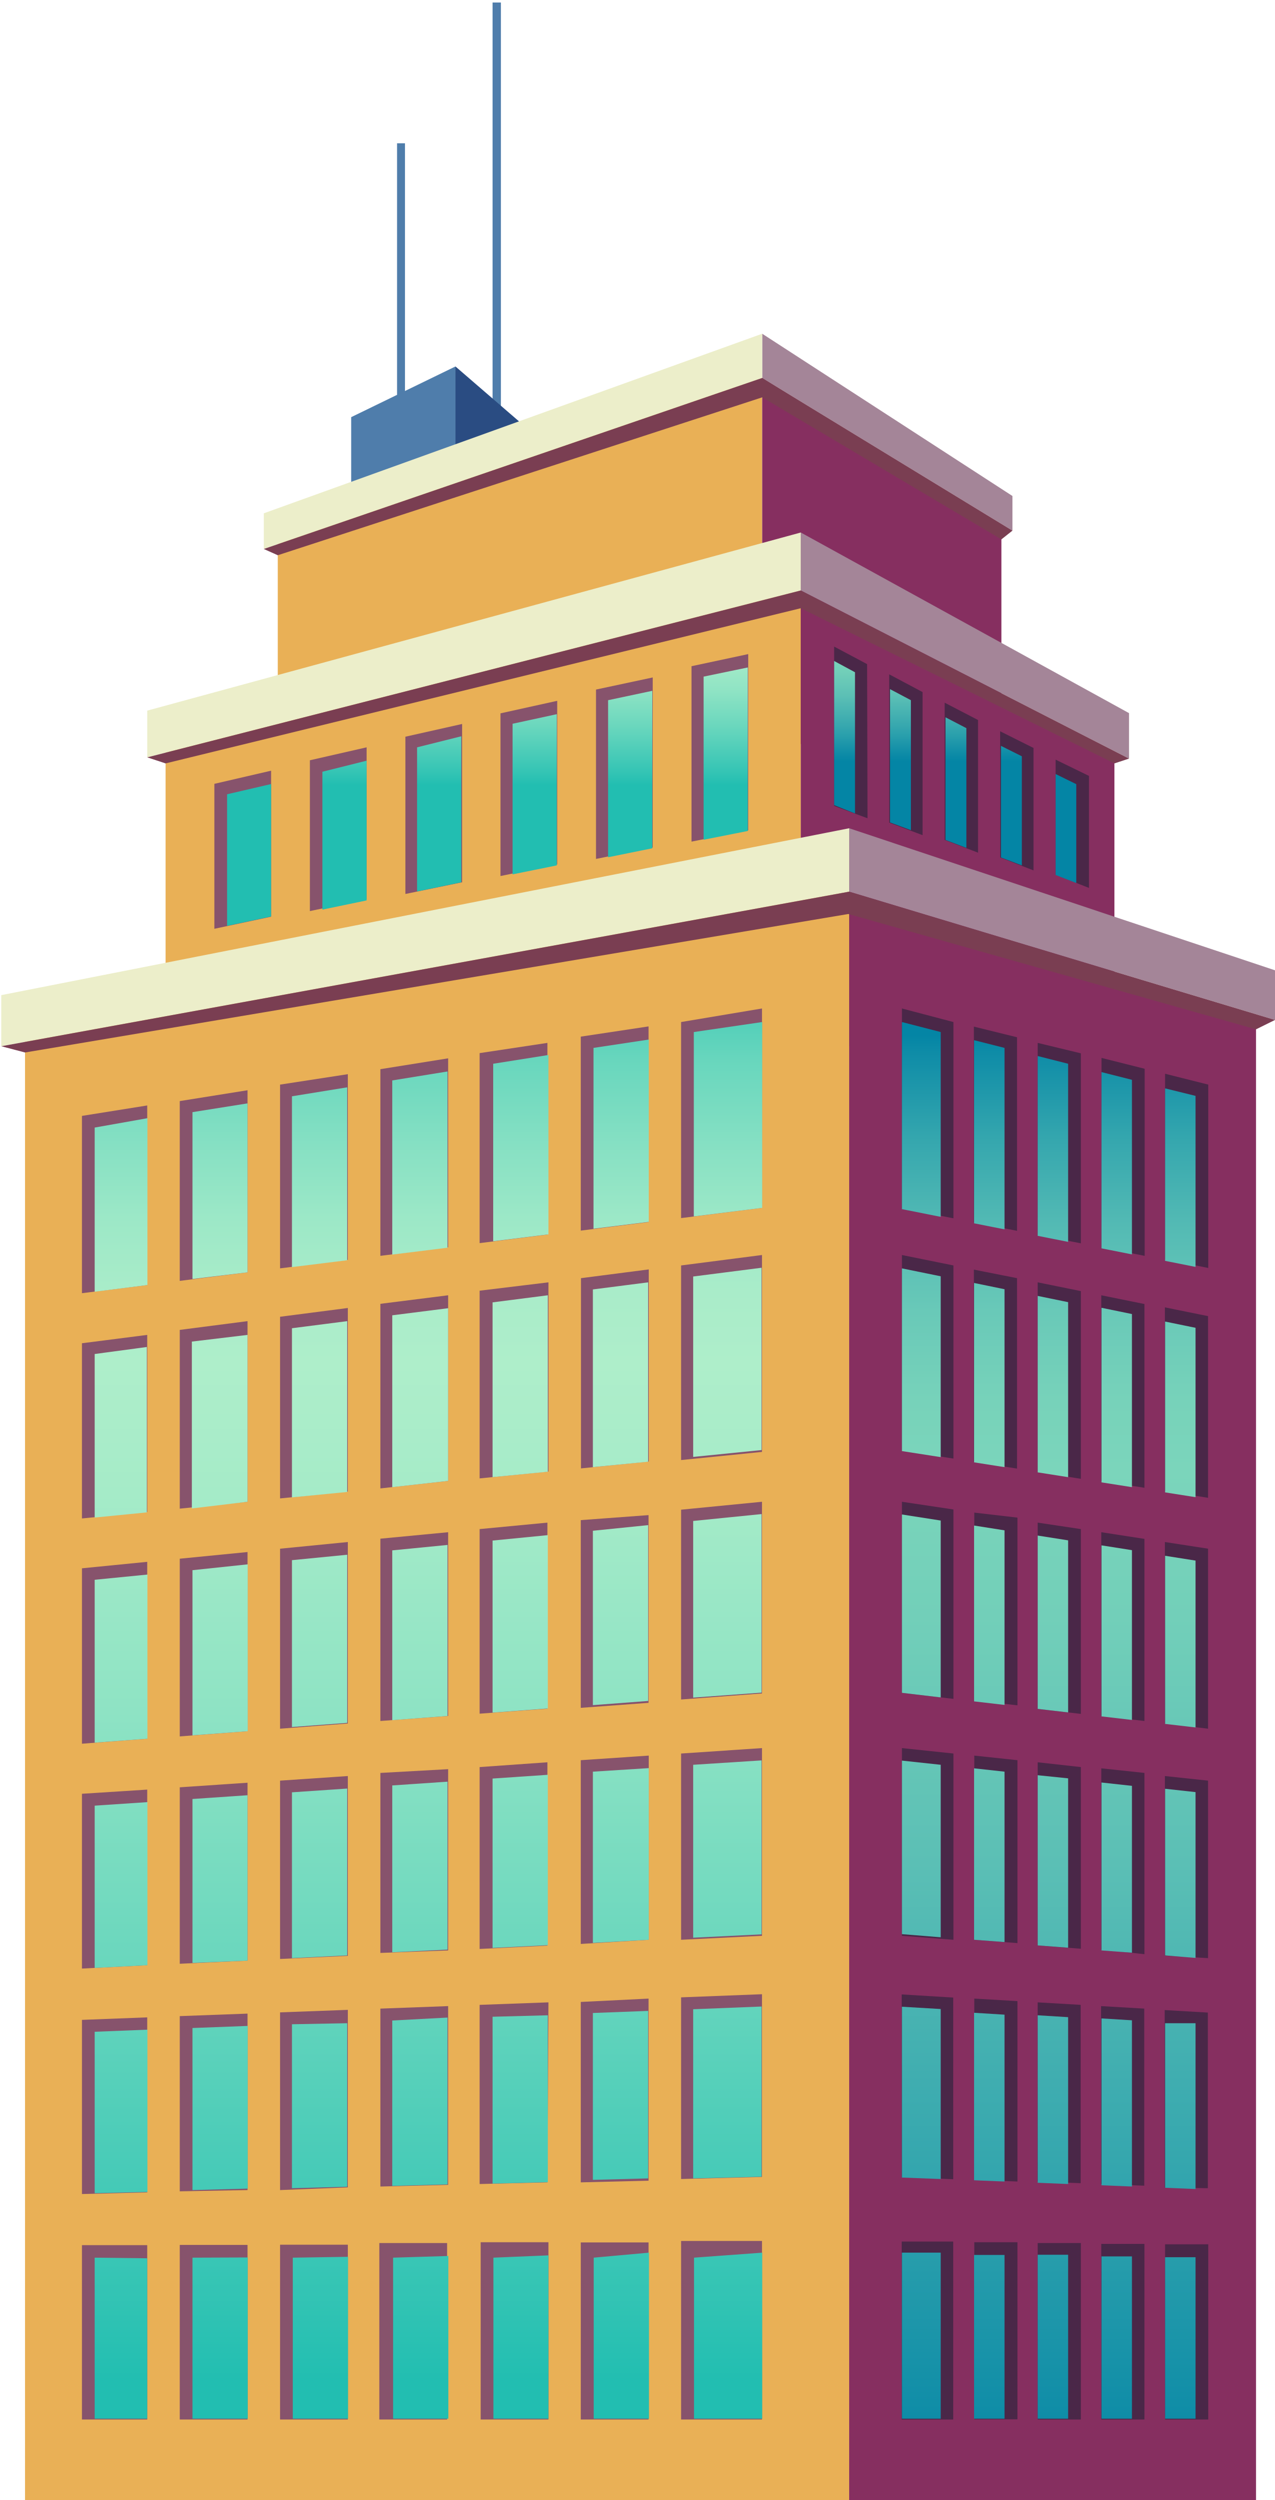
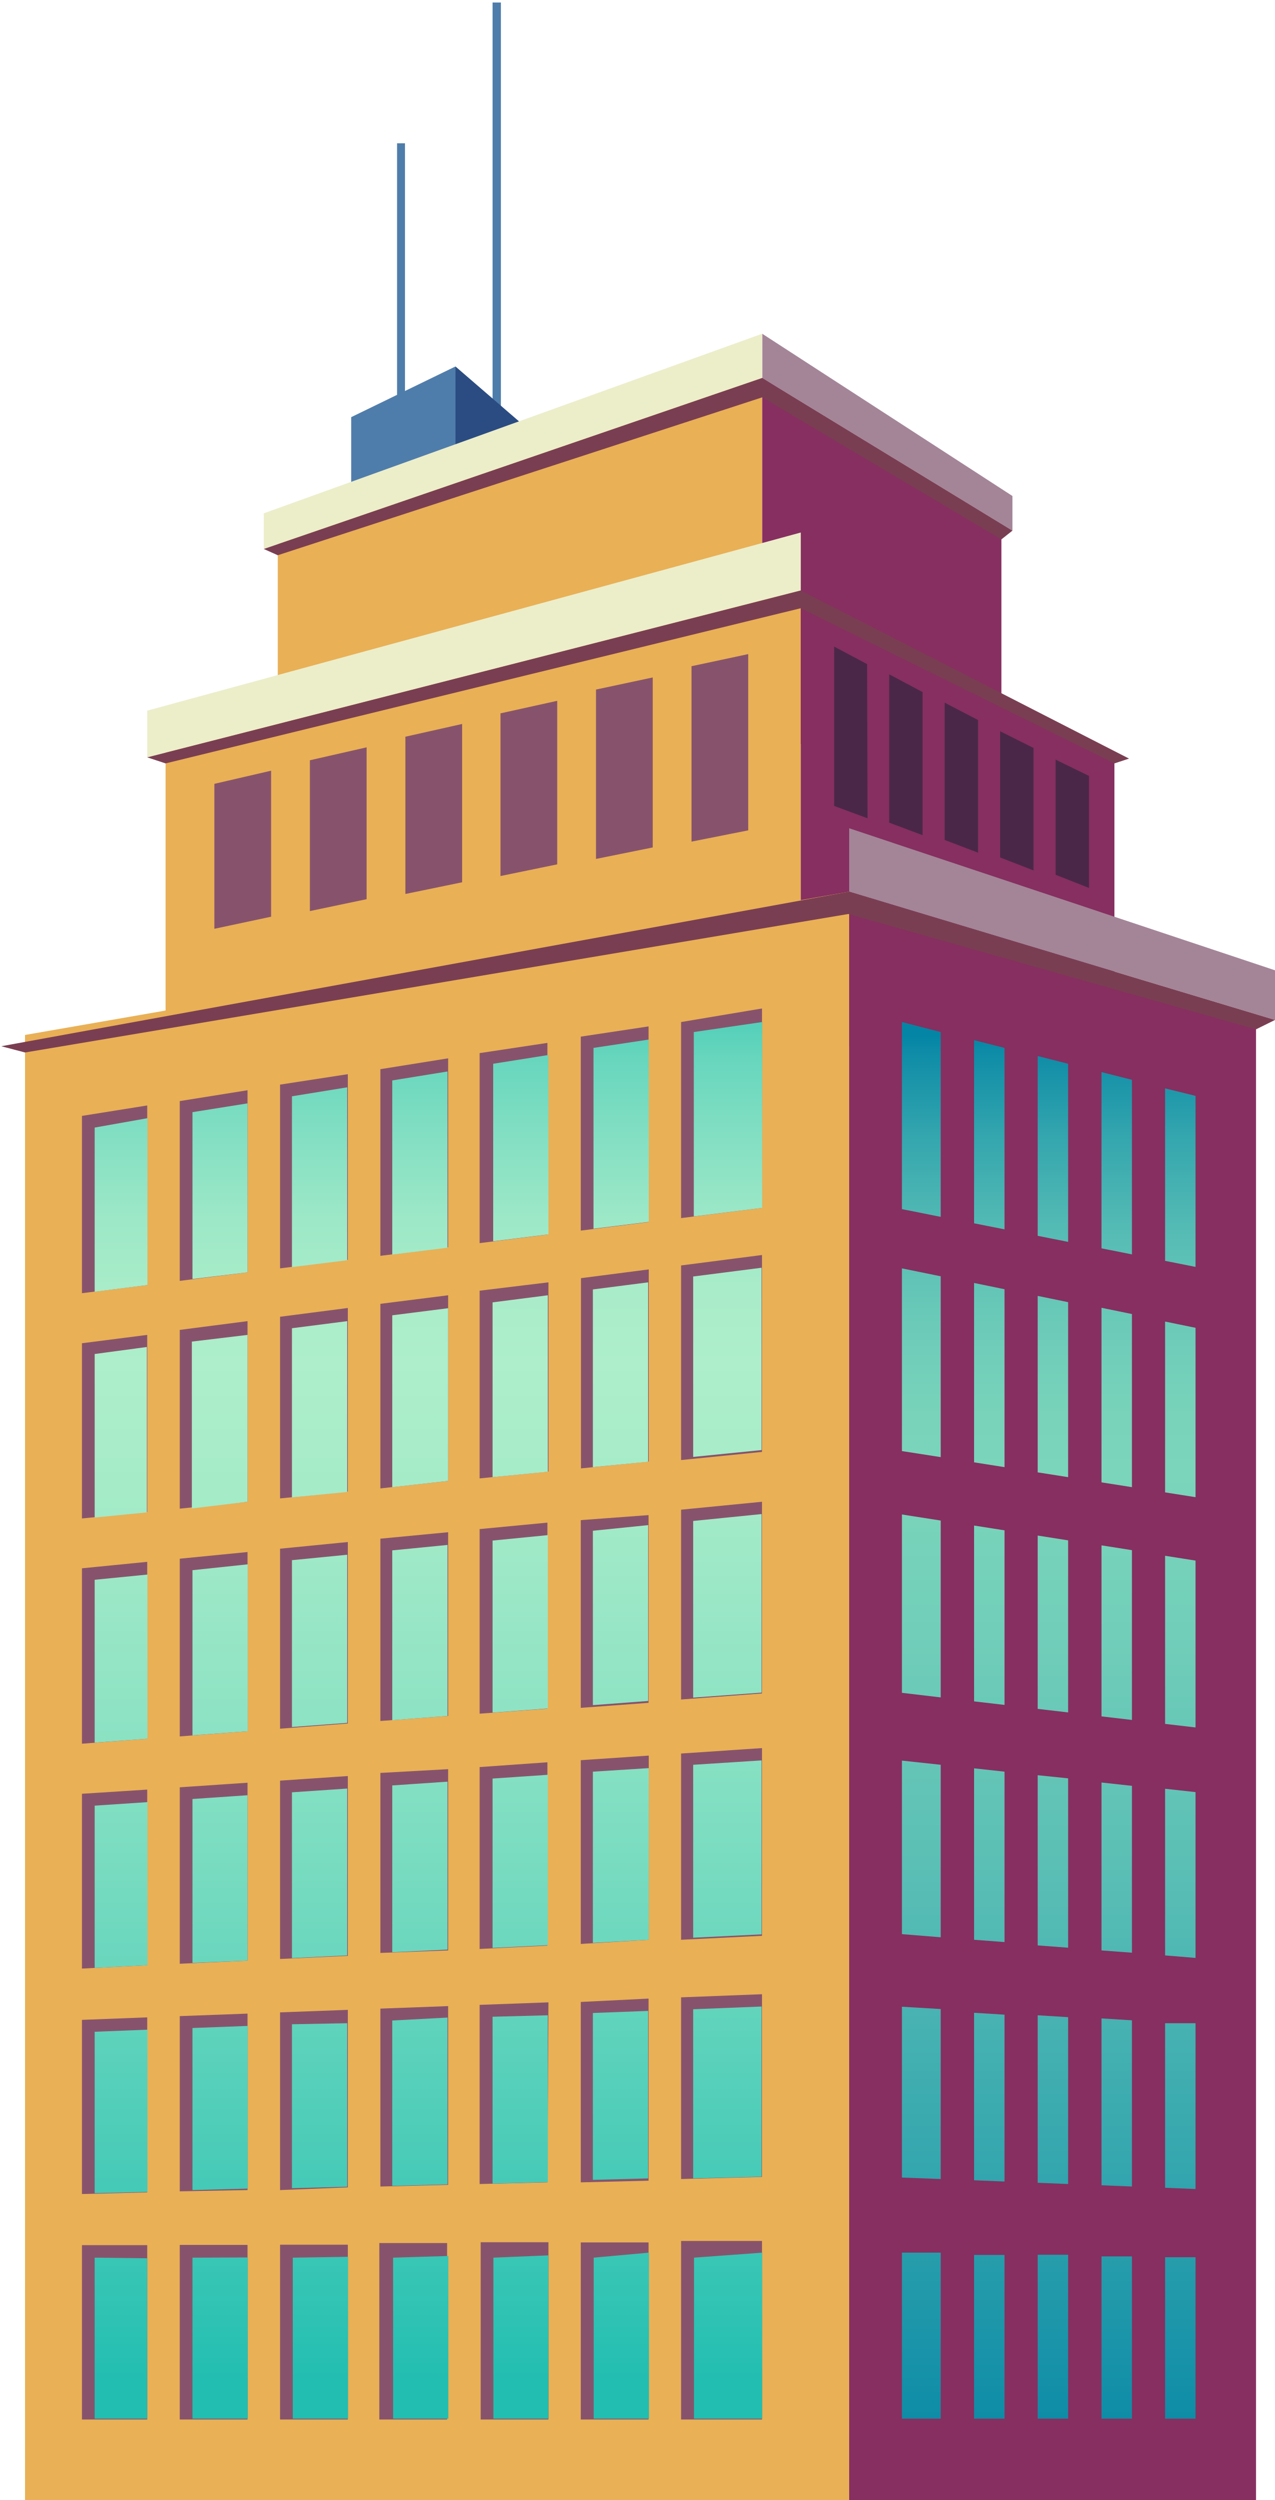
<svg xmlns="http://www.w3.org/2000/svg" xmlns:xlink="http://www.w3.org/1999/xlink" id="Layer_1" data-name="Layer 1" viewBox="0 0 61.14 119.87">
  <defs>
    <style>.cls-1{fill:none;}.cls-2{fill:#4f7dab;}.cls-3{fill:#2a4c82;}.cls-4{fill:#e9b056;}.cls-5{fill:#862f60;}.cls-6{fill:#a48598;}.cls-7{fill:#eceeca;}.cls-8{fill:#87536c;}.cls-9{clip-path:url(#clip-path);}.cls-10{fill:url(#linear-gradient);}.cls-11{fill:#4a2748;}.cls-12{clip-path:url(#clip-path-2);}.cls-13{fill:url(#linear-gradient-2);}.cls-14{clip-path:url(#clip-path-3);}.cls-15{fill:url(#linear-gradient-3);}.cls-16{clip-path:url(#clip-path-4);}.cls-17{fill:url(#linear-gradient-4);}.cls-18{fill:#7a3e52;}</style>
    <clipPath id="clip-path">
      <path class="cls-1" d="M10.89,38.08v6.31L13,43.94V37.59ZM15.46,37v6.61l2.12-.44V36.47ZM20,35.83v6.91l2.12-.44v-7Zm4.58-1.13v7.22l2.12-.43V34.24Zm4.58-1.13V41.1l2.12-.43V33.12Zm4.58-1.13v7.82l2.12-.42V32Z" />
    </clipPath>
    <linearGradient id="linear-gradient" x1="-1278.84" y1="423.46" x2="-1277.84" y2="423.46" gradientTransform="matrix(0, 9.76, 9.76, 0, -4107.92, 12509.38)" gradientUnits="userSpaceOnUse">
      <stop offset="0" stop-color="#22beb1" />
      <stop offset="0.04" stop-color="#40c8b6" />
      <stop offset="0.09" stop-color="#67d6bd" />
      <stop offset="0.15" stop-color="#86e0c3" />
      <stop offset="0.2" stop-color="#9ce8c7" />
      <stop offset="0.25" stop-color="#a9ecc9" />
      <stop offset="0.3" stop-color="#aeeeca" />
      <stop offset="0.39" stop-color="#a5ebc8" />
      <stop offset="0.54" stop-color="#8ee3c4" />
      <stop offset="0.72" stop-color="#68d6bd" />
      <stop offset="0.94" stop-color="#33c4b4" />
      <stop offset="1" stop-color="#22beb1" />
    </linearGradient>
    <clipPath id="clip-path-2">
-       <path class="cls-1" d="M50.62,41.95l1,.39V37.6l-1-.49ZM48,41.11l1,.38V36.26l-1-.5Zm-2.66-.84,1,.38V34.91l-1-.52Zm-2.66-.84,1,.37V33.57l-1-.53ZM40,38.6,41,39V32.23l-1-.54Z" />
-     </clipPath>
+       </clipPath>
    <linearGradient id="linear-gradient-2" x1="-1286.19" y1="460.09" x2="-1285.19" y2="460.09" gradientTransform="matrix(0, 7.19, 7.19, 0, -3260.61, 9276.99)" gradientUnits="userSpaceOnUse">
      <stop offset="0" stop-color="#0485a5" />
      <stop offset="0.01" stop-color="#0d8ba7" />
      <stop offset="0.07" stop-color="#34a6ae" />
      <stop offset="0.13" stop-color="#53bab4" />
      <stop offset="0.19" stop-color="#69c9b8" />
      <stop offset="0.25" stop-color="#77d2ba" />
      <stop offset="0.3" stop-color="#7bd5bb" />
      <stop offset="0.4" stop-color="#72cfb9" />
      <stop offset="0.57" stop-color="#5bbfb5" />
      <stop offset="0.78" stop-color="#34a6ae" />
      <stop offset="1" stop-color="#0485a5" />
    </linearGradient>
    <clipPath id="clip-path-3">
      <path class="cls-1" d="M4.54,108.24V116H7.06v-7.73Zm4.69,0V116h2.65v-7.77Zm4.81,0V116h2.65v-7.8Zm4.81,0V116h2.65v-7.84Zm4.81,0V116H26.3v-7.87Zm4.81,0V116h2.65V108Zm4.81,0V116h3.28v-8ZM4.54,97.41v7.74l2.53-.06V97.31Zm4.69-.18V105l2.65-.07V97.13ZM14,97.05v7.86l2.65-.07V97Zm4.81-.18v7.93l2.65-.07v-8Zm4.81-.18v8l2.65-.07v-8Zm4.81-.18v8l2.65-.07V96.41Zm4.81-.18v8.11l3.28-.08V96.2ZM4.54,86.57v7.78l2.53-.13V86.4Zm4.69-.32v7.86L11.87,94V86.07ZM14,85.93v7.95l2.65-.13v-8Zm4.81-.33v8l2.65-.13V85.42Zm4.81-.33v8.12l2.65-.13V85.09Zm4.81-.33v8.21L31.11,93V84.77Zm4.81-.33v8.29l3.28-.16V84.4ZM4.54,75.74v7.81l2.53-.19V75.49Zm4.69-.46v7.92l2.65-.2V75ZM14,74.8v8l2.65-.2V74.54Zm4.81-.47v8.14l2.65-.2v-8.2Zm4.81-.47v8.25l2.65-.2V73.6Zm4.81-.47v8.36l2.65-.2V73.12Zm4.81-.47v8.47l3.28-.24V72.59Zm-28.73-8v7.84l2.53-.25V64.58Zm4.69-.6v8L11.87,72V64ZM14,63.68v8.11l2.65-.26V63.34Zm4.81-.62V71.3L21.49,71V62.72Zm4.81-.62v8.38l2.65-.26V62.1Zm4.81-.62v8.52l2.65-.26V61.48Zm4.81-.62v8.65l3.28-.33V60.78ZM4.54,54.06v7.87l2.53-.32v-8Zm4.69-.74v8L11.87,61V52.9ZM14,52.56v8.19l2.65-.33V52.13Zm4.81-.76v8.35l2.65-.33V51.37ZM23.65,51v8.51l2.65-.33v-8.6Zm4.81-.76v8.67l2.65-.33V49.84Zm4.81-.76v8.84l3.28-.41V49Z" />
    </clipPath>
    <linearGradient id="linear-gradient-3" x1="-1261.22" y1="335.61" x2="-1260.22" y2="335.61" gradientTransform="matrix(0, 68.43, 68.43, 0, -22943.85, 86350.57)" xlink:href="#linear-gradient" />
    <clipPath id="clip-path-4">
      <path class="cls-1" d="M55.87,116h1.46v-7.78l-1.46,0Zm-3.05,0h1.46v-7.82l-1.46,0Zm-3.06,0h1.46V108.1l-1.46,0Zm-3.05,0h1.46v-7.89l-1.46,0Zm-3.46,0h1.86V108l-1.86,0Zm12.62-11.11,1.46.06V97L55.87,97Zm-3.05-.12,1.46.06V96.86l-1.46-.09Zm-3.06-.12,1.46.06v-8l-1.46-.09Zm-3.05-.12,1.46.06v-8l-1.46-.09Zm-3.46-.13,1.86.07V96.32l-1.86-.11ZM55.87,93.75l1.46.12V85.92l-1.46-.16Zm-3.05-.24,1.46.11v-8l-1.46-.16Zm-3.06-.24,1.46.11V85.26l-1.46-.15ZM46.71,93l1.46.11V84.94l-1.46-.16Zm-3.46-.27,1.86.15V84.61l-1.86-.2ZM55.87,82.65l1.46.17v-8l-1.46-.23Zm-3.05-.36,1.46.17V74.32l-1.46-.23Zm-3.06-.36,1.46.17V73.85l-1.46-.23Zm-3.05-.36,1.46.17V73.37l-1.46-.23Zm-3.46-.41,1.86.22V72.9l-1.86-.29Zm12.62-9.61,1.46.23V63.66l-1.46-.3Zm-3.05-.48,1.46.23V63l-1.46-.3Zm-3.06-.48,1.46.23V62.43l-1.46-.3Zm-3.05-.48,1.46.23V61.81l-1.46-.3Zm-3.46-.54,1.86.29V61.19l-1.86-.38Zm12.62-9.12,1.46.29V52.54l-1.46-.36Zm-3.05-.6,1.46.29V51.77l-1.46-.37Zm-3.06-.6,1.46.29V51l-1.46-.37Zm-3.05-.6,1.46.29V50.24l-1.46-.37Zm-3.46-.68,1.86.37V49.48L43.25,49Z" />
    </clipPath>
    <linearGradient id="linear-gradient-4" x1="-1261.16" y1="335.33" x2="-1260.16" y2="335.33" gradientTransform="matrix(0, 69.77, 69.77, 0, -23346.15, 88040.72)" xlink:href="#linear-gradient-2" />
  </defs>
  <title>house09</title>
  <rect class="cls-2" x="19.04" y="6.87" width="0.38" height="13.69" />
  <rect class="cls-2" x="23.62" y="0.12" width="0.4" height="20.44" />
  <polygon class="cls-2" points="16.84 20 16.84 26.42 21.84 25.02 21.84 17.57 16.84 20" />
  <polygon class="cls-3" points="21.84 17.57 27.63 22.57 27.63 26.89 21.84 25.02 21.84 17.57" />
  <polygon class="cls-4" points="36.55 18.12 36.55 35.67 13.32 35.67 13.32 25.94 36.55 18.12" />
  <polygon class="cls-5" points="36.55 18.12 48.02 25.3 48.02 35.67 36.55 35.67 36.55 18.12" />
  <polygon class="cls-6" points="36.55 18.12 48.55 25.44 48.55 23.78 36.55 16 36.55 18.12" />
  <polygon class="cls-7" points="36.55 16 36.55 18.12 12.65 26.32 12.65 24.61 36.55 16" />
  <polygon class="cls-4" points="38.4 28.31 38.4 50.16 7.94 50.16 7.94 35.82 38.4 28.31" />
  <polygon class="cls-5" points="38.4 28.31 53.44 36.18 53.44 50.16 38.4 50.16 38.4 28.31" />
-   <polygon class="cls-6" points="38.4 28.31 54.14 36.37 54.14 34.19 38.4 25.53 38.4 28.31" />
  <polygon class="cls-7" points="38.4 25.53 38.4 28.31 7.06 36.31 7.06 34.07 38.4 25.53" />
  <path class="cls-8" d="M10.28,37.58,13,36.95v7l-2.72.58Zm4.58,6.1,2.72-.57V35.83l-2.72.62Zm4.58-.82,2.72-.56V34.71l-2.72.61ZM24,42l2.72-.56V33.6L24,34.2Zm4.58-.82,2.72-.55V32.48l-2.72.58Zm4.58-.83,2.72-.54V31.36l-2.72.58Z" />
  <g class="cls-9">
-     <rect class="cls-10" x="10.89" y="32" width="25.01" height="12.39" />
-   </g>
+     </g>
  <path class="cls-11" d="M52.22,42.57l-1.6-.63V36.42l1.6.78Zm-2.66-6.71-1.6-.8v6.05l1.6.62ZM46.9,34.52l-1.6-.83v6.58l1.6.61Zm-2.66-1.34-1.6-.85v7.11l1.6.6Zm-2.66-1.34L40,31v7.64l1.6.59Z" />
  <g class="cls-12">
    <rect class="cls-13" x="39.97" y="31.68" width="11.64" height="10.65" />
  </g>
  <polygon class="cls-4" points="40.72 42.75 40.72 119.87 1.2 119.87 1.2 49.62 40.72 42.75" />
  <polygon class="cls-5" points="40.72 42.75 60.23 48.7 60.23 119.87 40.72 119.87 40.72 42.75" />
  <polygon class="cls-6" points="40.72 42.75 61.14 48.9 61.14 46.52 40.72 39.71 40.72 42.75" />
-   <polygon class="cls-7" points="40.72 39.71 40.72 42.75 0.06 50.16 0.06 47.71 40.72 39.71" />
  <path class="cls-8" d="M26.3,61.48v9.07L23,70.88v-9Zm-12.87-.67,3.25-.41v-8.9L13.43,52Zm4.81-.6,3.25-.41V50.74l-3.25.52ZM23,50.49v9.11l3.25-.41V50ZM8.62,61.41,11.87,61V52.27l-3.25.52ZM11.87,105V96.54l-3.25.12v8.4Zm0-11V85.47l-3.25.22v8.46Zm0-22V63.34l-3.25.42v8.57ZM23,73.31v8.85l3.25-.24V73ZM11.87,83V74.41l-3.25.32v8.52Zm9.62,10.51V84.82L18.24,85v8.63Zm-3.25-31v8.85L21.49,71V62.1Zm-4.81,9.33,3.25-.33v-8.8l-3.25.42Zm4.81,1.93v8.74l3.25-.24V73.46Zm-1.56,8.86v-8.7l-3.25.32v8.63ZM11.87,116v-8.37l-3.25,0V116Zm4.81-22.23V85.15l-3.25.22v8.55ZM26.3,96,23,96.12v8.59l3.25-.08Zm-4.81.18-3.25.12v8.53l3.25-.08Zm-4.81,8.69V96.36l-3.25.12V105ZM23,84.72v8.72l3.25-.16V84.49Zm-1.56,22.82-3.25,0V116h3.25ZM32.66,116h3.88v-8.56l-3.88,0ZM7.06,74.88l-3.13.31v8.41l3.13-.24Zm25.6,29.59,3.88-.1V95.61l-3.88.15ZM7.06,85.8,3.93,86v8.38l3.13-.16Zm0,10.92-3.13.12v8.35l3.13-.08Zm0,10.92-3.13,0V116H7.06ZM32.66,49V58.4l3.88-.49V48.35Zm0,21,3.88-.39V60.17l-3.88.5Zm0,23,3.88-.19v-9l-3.88.26Zm0-11.52,3.88-.29V72l-3.88.38Zm-4.81-8.6v9l3.25-.24v-9Zm0,23.1v8.65l3.25-.08V95.82Zm3.25,11.53-3.25,0V116h3.25ZM27.85,84.39v8.81L31.11,93V84.17ZM26.3,107.5l-3.25,0V116H26.3Zm1.56-46.22V70.4l3.25-.33V60.86ZM7.06,53l-3.13.5V62l3.13-.39Zm20.79-3.3V59l3.25-.41V49.21ZM7.06,64l-3.13.4V72.8l3.13-.31Zm9.62,43.62-3.25,0V116h3.25Z" />
  <g class="cls-14">
    <rect class="cls-15" x="4.54" y="48.98" width="32.01" height="66.98" />
  </g>
-   <path class="cls-11" d="M51.83,61.9v9l-2.07-.33V61.48ZM57.94,52l-2.07-.52v8.9l2.07.41Zm-3.05-.76-2.07-.52V59.8l2.07.41ZM49.76,50V59.2l2.07.41V50.5Zm0,23v8.93l2.07.24V73.31Zm5.12,20.69V85l-2.07-.22v8.69ZM52.81,62.1V71l2.07.33V62.52Zm5.12,1-2.07-.42v8.8l2.07.33ZM52.81,73.46v8.81l2.07.24V73.78Zm5.12,9.42V74.25l-2.07-.32v8.7Zm0,11V85.37l-2.07-.22v8.61Zm-8.18,10.71,2.07.08V96.12L49.76,96Zm3.05.12,2.07.08V96.3l-2.07-.12Zm5.12.2V96.49l-2.07-.12v8.51ZM49.76,84.49v8.78l2.07.16V84.72ZM52.81,116h2.07v-8.42l-2.07,0Zm-7.1-8.53-2.47,0V116h2.47Zm0-11.7-2.47-.15v8.76l2.47.1ZM43.25,48.35v9.57l2.47.49V49Zm2.47,12.32-2.47-.5v9.37l2.47.39Zm0,23.4-2.47-.26v9l2.47.19Zm0-11.7L43.25,72v9.16l2.47.29Zm1,.15v9l2.07.24v-9Zm0,23.3v8.69l2.07.08V95.94Zm0,20.17h2.07v-8.49l-2.07,0Zm0-31.82V93l2.07.16V84.39ZM49.76,116h2.07v-8.46l-2.07,0ZM46.7,60.87v9.21l2.07.33V61.28Zm0-11.65V58.6l2.07.41V49.73ZM55.87,116h2.07V107.6l-2.07,0Z" />
  <g class="cls-16">
    <rect class="cls-17" x="43.25" y="49.01" width="14.08" height="66.95" />
  </g>
  <polygon class="cls-18" points="12.65 26.32 36.55 18.12 48.55 25.44 48.02 25.86 36.55 19.05 13.32 26.62 12.65 26.32" />
  <polygon class="cls-18" points="7.06 36.31 38.4 28.31 54.14 36.37 53.44 36.6 38.4 29.16 7.94 36.6 7.06 36.31" />
  <polygon class="cls-18" points="0.06 50.16 40.72 42.75 61.14 48.9 60.23 49.35 40.68 43.82 1.2 50.46 0.06 50.16" />
</svg>